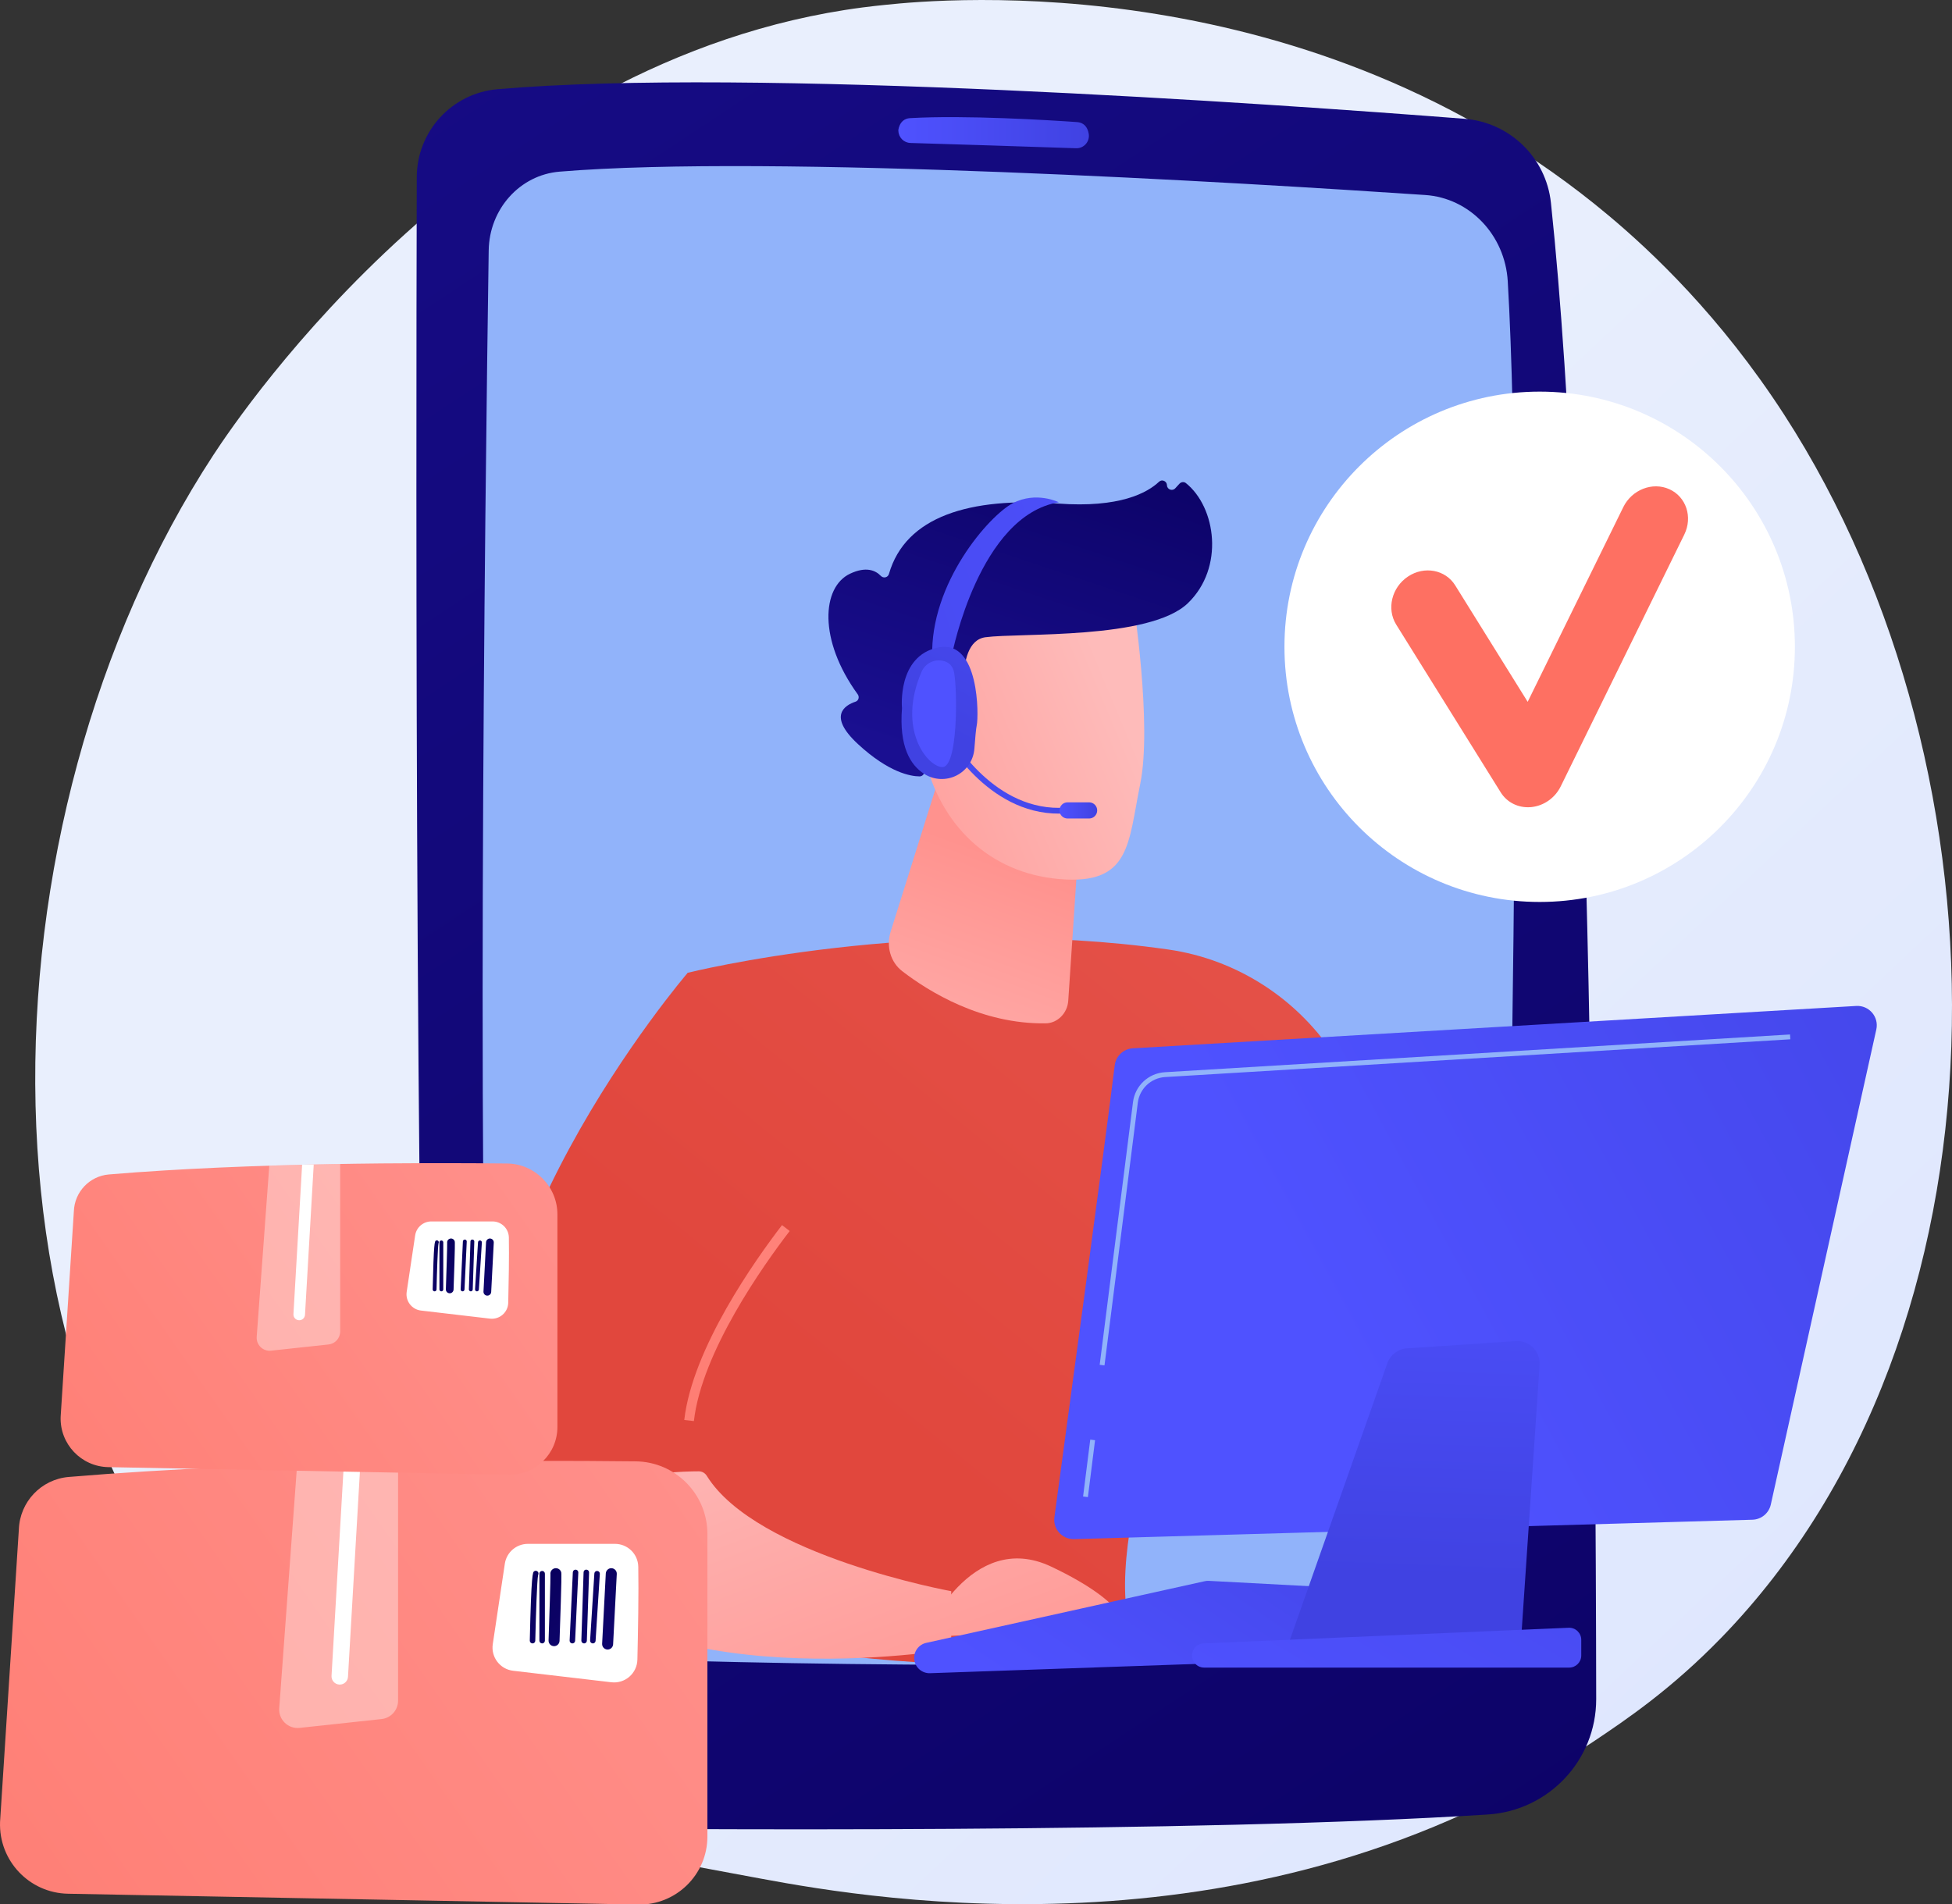
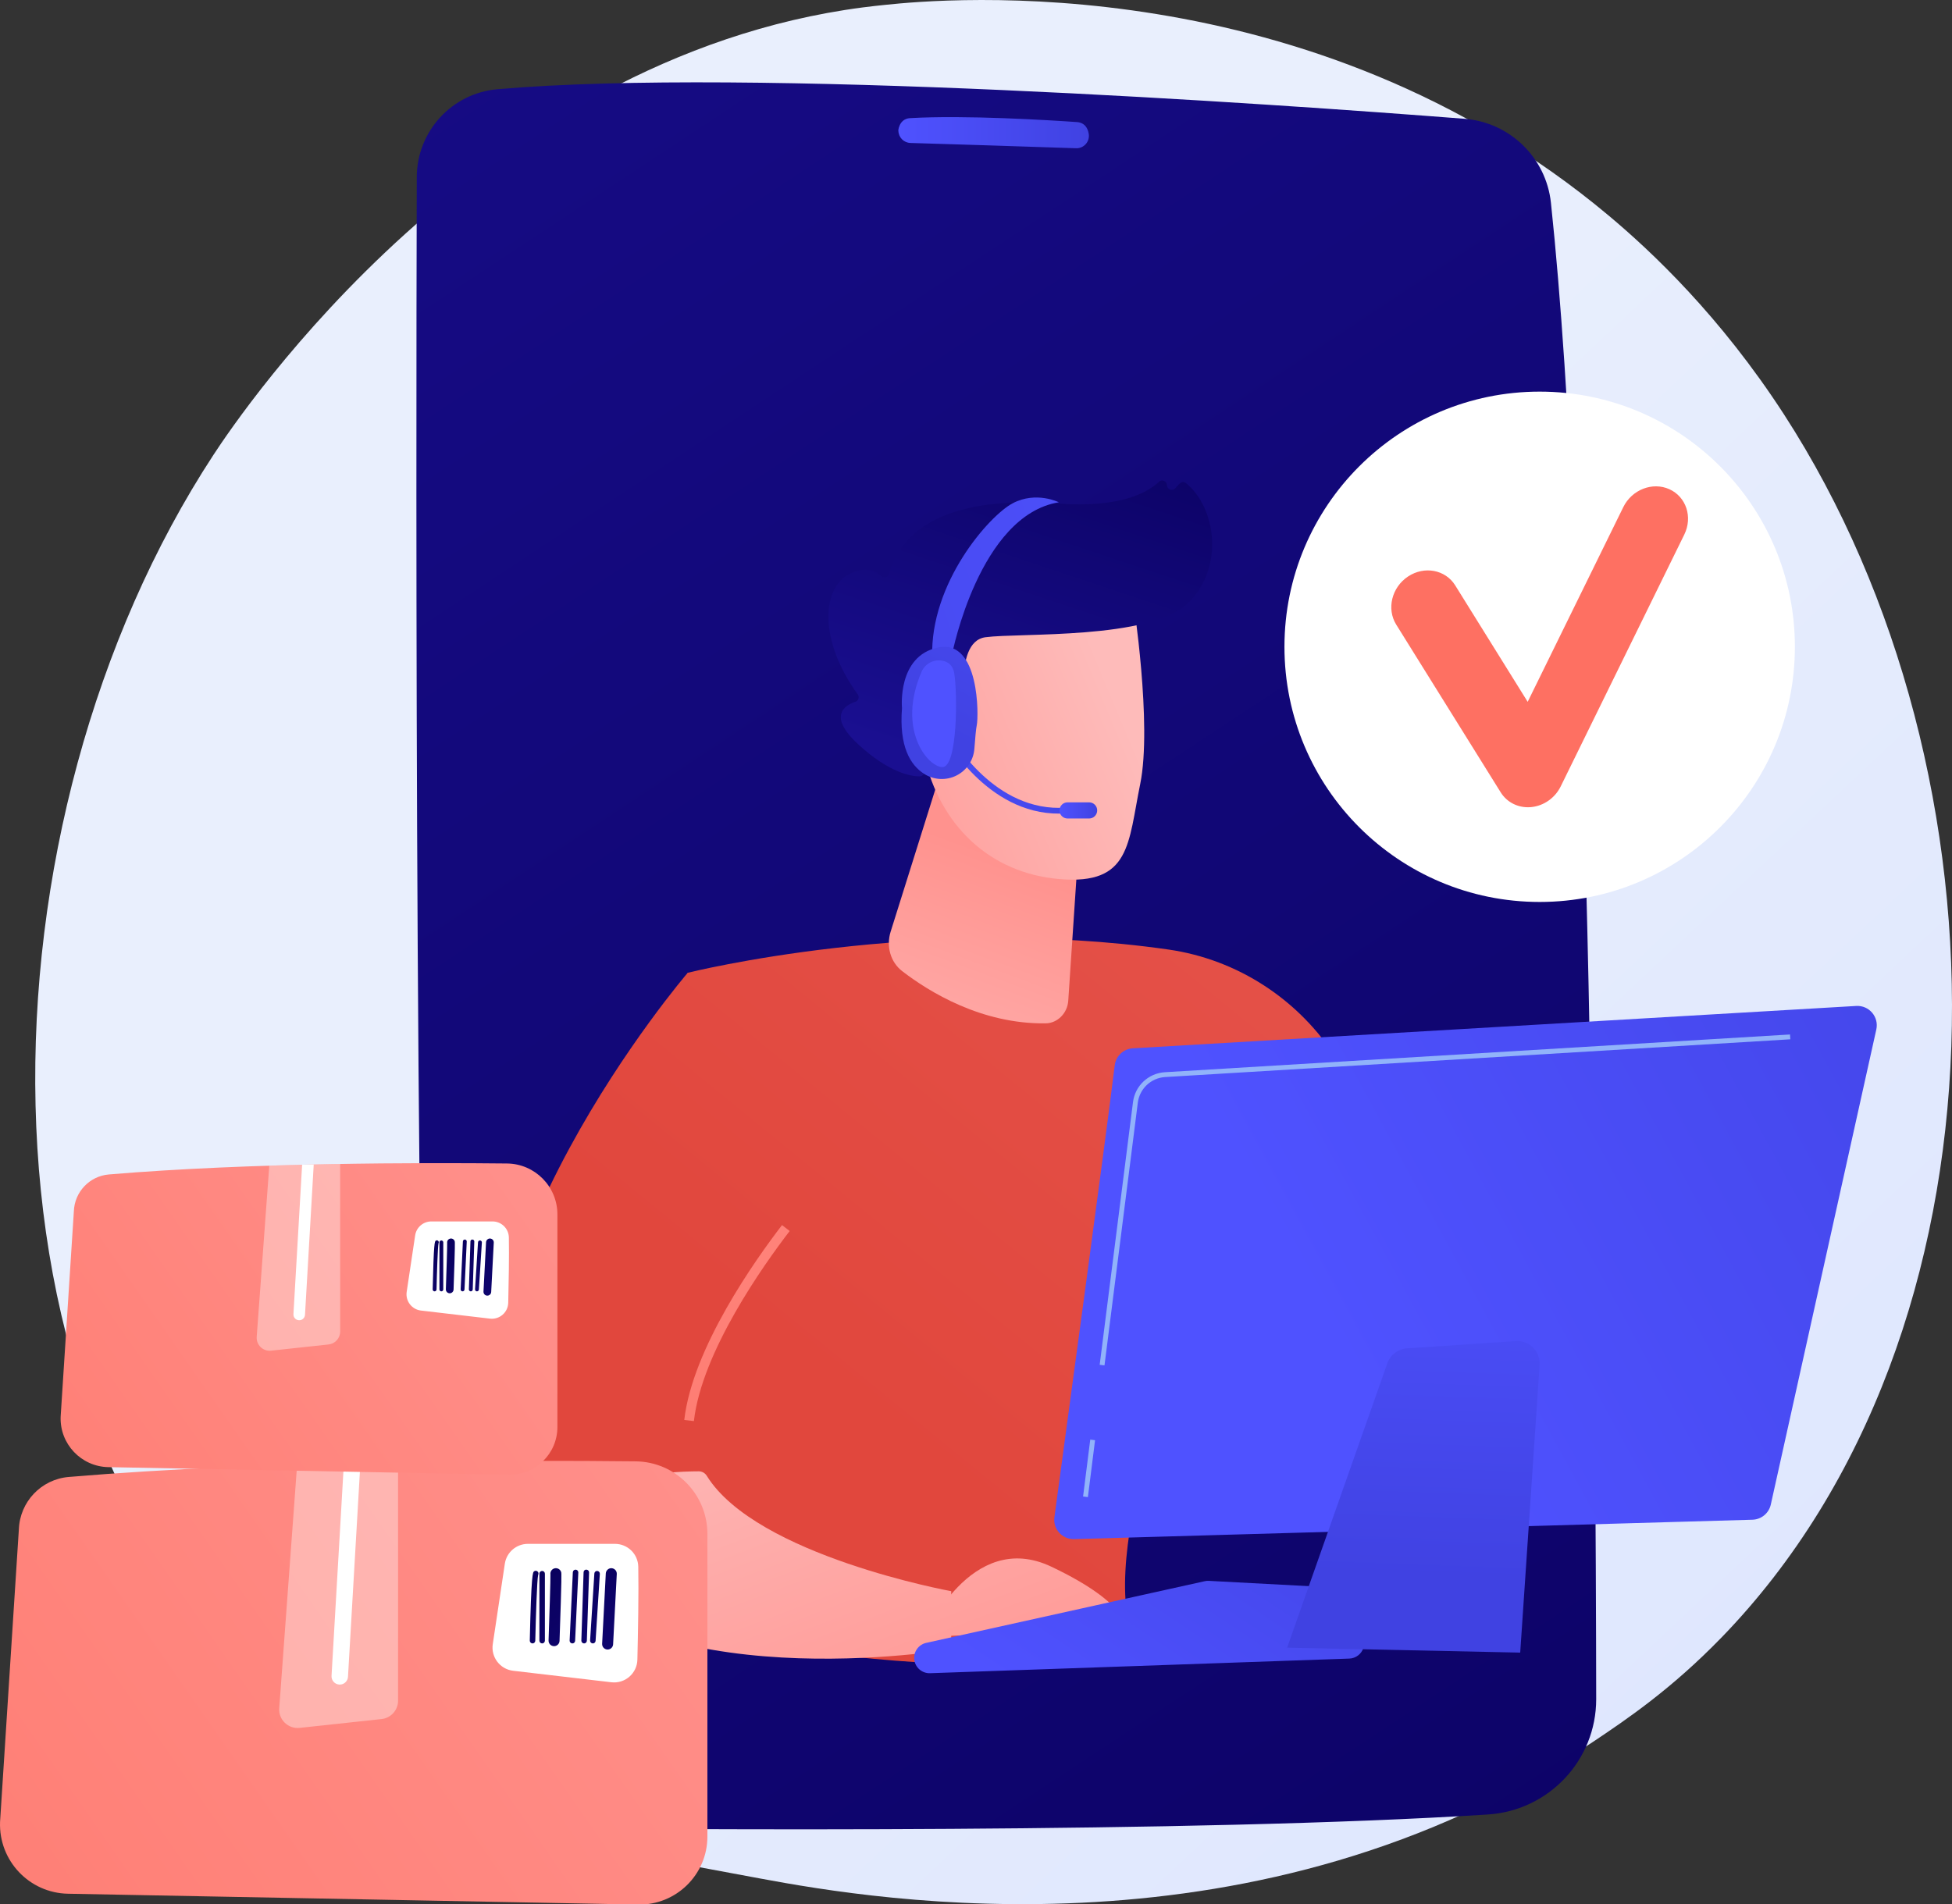
<svg xmlns="http://www.w3.org/2000/svg" id="Layer_1" version="1.1" viewBox="0 0 2856.2 2786.73">
  <rect x="0" y="0" width="2856.2" height="2786.73" fill="#333333" stroke="none" />
  <defs>
    <style>
      .st0 {
        fill: url(#linear-gradient2);
      }

      .st1 {
        fill: url(#linear-gradient36);
      }

      .st2 {
        fill: url(#linear-gradient34);
      }

      .st3 {
        fill: url(#linear-gradient33);
      }

      .st4 {
        fill: url(#linear-gradient10);
      }

      .st5 {
        fill: url(#linear-gradient32);
      }

      .st6 {
        fill: url(#linear-gradient21);
      }

      .st7 {
        fill: url(#linear-gradient37);
      }

      .st8 {
        fill: url(#linear-gradient27);
      }

      .st9 {
        fill: url(#linear-gradient35);
      }

      .st10, .st11 {
        fill: #fff;
      }

      .st12 {
        fill: url(#linear-gradient26);
      }

      .st13 {
        fill: url(#linear-gradient1);
      }

      .st14 {
        fill: url(#linear-gradient9);
      }

      .st11 {
        isolation: isolate;
        opacity: .37;
      }

      .st15 {
        fill: url(#linear-gradient18);
      }

      .st16 {
        fill: url(#linear-gradient23);
      }

      .st17 {
        fill: url(#linear-gradient8);
      }

      .st18 {
        fill: url(#linear-gradient11);
      }

      .st19 {
        fill: url(#linear-gradient16);
      }

      .st20 {
        fill: url(#linear-gradient24);
      }

      .st21 {
        fill: url(#linear-gradient30);
      }

      .st22 {
        fill: url(#linear-gradient22);
      }

      .st23 {
        fill: url(#linear-gradient29);
      }

      .st24 {
        fill: url(#linear-gradient19);
      }

      .st25 {
        fill: url(#linear-gradient12);
      }

      .st26 {
        fill: url(#linear-gradient28);
      }

      .st27 {
        fill: url(#linear-gradient7);
      }

      .st28 {
        fill: url(#linear-gradient20);
      }

      .st29 {
        fill: url(#linear-gradient4);
      }

      .st30 {
        fill: url(#linear-gradient31);
      }

      .st31 {
        fill: url(#linear-gradient14);
      }

      .st32 {
        fill: url(#linear-gradient5);
      }

      .st33 {
        fill: url(#linear-gradient3);
      }

      .st34 {
        fill: url(#linear-gradient38);
      }

      .st35 {
        fill: url(#linear-gradient25);
      }

      .st36 {
        fill: url(#linear-gradient15);
      }

      .st37 {
        fill: #91b3fa;
      }

      .st38 {
        fill: url(#linear-gradient17);
      }

      .st39 {
        fill: url(#linear-gradient6);
      }

      .st40 {
        fill: url(#linear-gradient13);
      }

      .st41 {
        fill: url(#linear-gradient);
      }
    </style>
    <linearGradient id="linear-gradient" x1="3112.51" y1="468.77" x2="1134.97" y2="2573.89" gradientTransform="translate(0 3710) scale(1 -1)" gradientUnits="userSpaceOnUse">
      <stop offset="0" stop-color="#dae3fe" />
      <stop offset="1" stop-color="#e9effd" />
    </linearGradient>
    <linearGradient id="linear-gradient1" x1="2967.86" y1="-24.51" x2="-204.42" y2="4781.98" gradientTransform="translate(0 3710) scale(1 -1)" gradientUnits="userSpaceOnUse">
      <stop offset="0" stop-color="#09005d" />
      <stop offset="1" stop-color="#1a0f91" />
    </linearGradient>
    <linearGradient id="linear-gradient2" x1="1314.44" y1="3515.81" x2="1593.31" y2="3515.81" gradientTransform="translate(0 3710) scale(1 -1)" gradientUnits="userSpaceOnUse">
      <stop offset="0" stop-color="#4f52ff" />
      <stop offset="1" stop-color="#4042e2" />
    </linearGradient>
    <linearGradient id="linear-gradient3" x1="1345.66" y1="1566.06" x2="2842.54" y2="3399.4" gradientTransform="translate(0 3710) scale(1 -1)" gradientUnits="userSpaceOnUse">
      <stop offset="0" stop-color="#e1473d" />
      <stop offset="1" stop-color="#e9605a" />
    </linearGradient>
    <linearGradient id="linear-gradient4" x1="776.81" y1="1772.01" x2="769.71" y2="2254.51" gradientTransform="translate(-45.8 3086.22) rotate(21.11) scale(1 -1)" gradientUnits="userSpaceOnUse">
      <stop offset="0" stop-color="#febbba" />
      <stop offset="1" stop-color="#ff928e" />
    </linearGradient>
    <linearGradient id="linear-gradient5" x1="11879.34" y1="2608.22" x2="11457.65" y2="2285.56" gradientTransform="translate(-10517.48 529.78) rotate(14.72) scale(1 -1)" gradientUnits="userSpaceOnUse">
      <stop offset="0" stop-color="#febbba" />
      <stop offset="1" stop-color="#ff928e" />
    </linearGradient>
    <linearGradient id="linear-gradient6" x1="1605.98" y1="3197.63" x2="1399.99" y2="2579.66" gradientTransform="translate(0 3710) scale(1 -1)" gradientUnits="userSpaceOnUse">
      <stop offset="0" stop-color="#09005d" />
      <stop offset="1" stop-color="#1a0f91" />
    </linearGradient>
    <linearGradient id="linear-gradient7" x1="11827.04" y1="2676.58" x2="11405.34" y2="2353.92" gradientTransform="translate(-10517.48 529.78) rotate(14.72) scale(1 -1)" gradientUnits="userSpaceOnUse">
      <stop offset="0" stop-color="#febbba" />
      <stop offset="1" stop-color="#ff928e" />
    </linearGradient>
    <linearGradient id="linear-gradient8" x1="973.37" y1="1870.03" x2="2470.25" y2="3703.36" gradientTransform="translate(0 3710) scale(1 -1)" gradientUnits="userSpaceOnUse">
      <stop offset="0" stop-color="#e1473d" />
      <stop offset="1" stop-color="#e9605a" />
    </linearGradient>
    <linearGradient id="linear-gradient9" x1="869.66" y1="2681.79" x2="1261.05" y2="972.05" gradientTransform="translate(0 3710) scale(1 -1)" gradientUnits="userSpaceOnUse">
      <stop offset="0" stop-color="#ff928e" />
      <stop offset="1" stop-color="#fe7062" />
    </linearGradient>
    <linearGradient id="linear-gradient10" x1="976.88" y1="1684.73" x2="1229.72" y2="1019.36" gradientTransform="translate(0 3710) scale(1 -1)" gradientUnits="userSpaceOnUse">
      <stop offset="0" stop-color="#febbba" />
      <stop offset="1" stop-color="#ff928e" />
    </linearGradient>
    <linearGradient id="linear-gradient11" x1="1304.07" y1="1838.63" x2="1573.71" y2="1129.05" gradientTransform="translate(0 3710) scale(1 -1)" gradientUnits="userSpaceOnUse">
      <stop offset="0" stop-color="#febbba" />
      <stop offset="1" stop-color="#ff928e" />
    </linearGradient>
    <linearGradient id="linear-gradient12" x1="1582.85" y1="1168.46" x2="1933.02" y2="1693.71" gradientTransform="translate(0 3710) scale(1 -1)" gradientUnits="userSpaceOnUse">
      <stop offset="0" stop-color="#4f52ff" />
      <stop offset="1" stop-color="#4042e2" />
    </linearGradient>
    <linearGradient id="linear-gradient13" x1="1702.37" y1="1088.78" x2="2052.54" y2="1614.03" gradientTransform="translate(0 3710) scale(1 -1)" gradientUnits="userSpaceOnUse">
      <stop offset="0" stop-color="#4f52ff" />
      <stop offset="1" stop-color="#4042e2" />
    </linearGradient>
    <linearGradient id="linear-gradient14" x1="1949.16" y1="1742.64" x2="3179.9" y2="2412.08" gradientTransform="translate(0 3710) scale(1 -1)" gradientUnits="userSpaceOnUse">
      <stop offset="0" stop-color="#4f52ff" />
      <stop offset="1" stop-color="#4042e2" />
    </linearGradient>
    <linearGradient id="linear-gradient15" x1="2084.93" y1="1969.02" x2="2064.34" y2="1402.57" gradientTransform="translate(0 3710) scale(1 -1)" gradientUnits="userSpaceOnUse">
      <stop offset="0" stop-color="#4f52ff" />
      <stop offset="1" stop-color="#4042e2" />
    </linearGradient>
    <linearGradient id="linear-gradient16" x1="1911.2" y1="1088.06" x2="2441.99" y2="1985.49" gradientTransform="translate(0 3710) scale(1 -1)" gradientUnits="userSpaceOnUse">
      <stop offset="0" stop-color="#4f52ff" />
      <stop offset="1" stop-color="#4042e2" />
    </linearGradient>
    <linearGradient id="linear-gradient17" x1="1727.89" y1="2502.2" x2="1893.62" y2="2614.55" gradientTransform="translate(101.51 3983.38) rotate(-9.74) scale(1 -1)" gradientUnits="userSpaceOnUse">
      <stop offset="0" stop-color="#4f52ff" />
      <stop offset="1" stop-color="#4042e2" />
    </linearGradient>
    <linearGradient id="linear-gradient18" x1="1550.24" y1="2523.95" x2="1605.43" y2="2523.95" gradientTransform="translate(0 3710) scale(1 -1)" gradientUnits="userSpaceOnUse">
      <stop offset="0" stop-color="#4f52ff" />
      <stop offset="1" stop-color="#4042e2" />
    </linearGradient>
    <linearGradient id="linear-gradient19" x1="2291.74" y1="2937.46" x2="1032.99" y2="2729.49" gradientTransform="translate(101.51 3983.38) rotate(-9.74) scale(1 -1)" gradientUnits="userSpaceOnUse">
      <stop offset="0" stop-color="#4f52ff" />
      <stop offset="1" stop-color="#4042e2" />
    </linearGradient>
    <linearGradient id="linear-gradient20" x1="1561.23" y1="3025.01" x2="1365.54" y2="2643.93" gradientTransform="translate(0 3710) scale(1 -1)" gradientUnits="userSpaceOnUse">
      <stop offset="0" stop-color="#4f52ff" />
      <stop offset="1" stop-color="#4042e2" />
    </linearGradient>
    <linearGradient id="linear-gradient21" x1="1481.26" y1="2770.46" x2="1670.09" y2="2952.42" gradientTransform="translate(0 3710) scale(1 -1)" gradientUnits="userSpaceOnUse">
      <stop offset="0" stop-color="#4f52ff" />
      <stop offset="1" stop-color="#4042e2" />
    </linearGradient>
    <linearGradient id="linear-gradient22" x1="2177.05" y1="3538.21" x2="2223.4" y2="3139.61" gradientTransform="translate(0 3710) scale(1 -1)" gradientUnits="userSpaceOnUse">
      <stop offset="0" stop-color="#ff928e" />
      <stop offset="1" stop-color="#fe7062" />
    </linearGradient>
    <linearGradient id="linear-gradient23" x1="-32.16" y1="1691.52" x2="2037.57" y2="247.52" gradientTransform="translate(1145.72 3710) rotate(-180)" gradientUnits="userSpaceOnUse">
      <stop offset="0" stop-color="#ff928e" />
      <stop offset="1" stop-color="#fe7062" />
    </linearGradient>
    <linearGradient id="linear-gradient24" x1="323.75" y1="1428.52" x2="66.47" y2="1054.66" gradientTransform="translate(1145.72 3710) rotate(-180)" gradientUnits="userSpaceOnUse">
      <stop offset="0" stop-color="#09005d" />
      <stop offset="1" stop-color="#1a0f91" />
    </linearGradient>
    <linearGradient id="linear-gradient25" x1="333" y1="1422.15" x2="75.72" y2="1048.29" gradientTransform="translate(1145.72 3710) rotate(-180)" gradientUnits="userSpaceOnUse">
      <stop offset="0" stop-color="#09005d" />
      <stop offset="1" stop-color="#1a0f91" />
    </linearGradient>
    <linearGradient id="linear-gradient26" x1="344.16" y1="1414.47" x2="86.89" y2="1040.61" gradientTransform="translate(1145.72 3710) rotate(-180)" gradientUnits="userSpaceOnUse">
      <stop offset="0" stop-color="#09005d" />
      <stop offset="1" stop-color="#1a0f91" />
    </linearGradient>
    <linearGradient id="linear-gradient27" x1="363.47" y1="1401.18" x2="106.19" y2="1027.33" gradientTransform="translate(1145.72 3710) rotate(-180)" gradientUnits="userSpaceOnUse">
      <stop offset="0" stop-color="#09005d" />
      <stop offset="1" stop-color="#1a0f91" />
    </linearGradient>
    <linearGradient id="linear-gradient28" x1="376.2" y1="1392.42" x2="118.92" y2="1018.57" gradientTransform="translate(1145.72 3710) rotate(-180)" gradientUnits="userSpaceOnUse">
      <stop offset="0" stop-color="#09005d" />
      <stop offset="1" stop-color="#1a0f91" />
    </linearGradient>
    <linearGradient id="linear-gradient29" x1="384.1" y1="1386.98" x2="126.83" y2="1013.13" gradientTransform="translate(1145.72 3710) rotate(-180)" gradientUnits="userSpaceOnUse">
      <stop offset="0" stop-color="#09005d" />
      <stop offset="1" stop-color="#1a0f91" />
    </linearGradient>
    <linearGradient id="linear-gradient30" x1="310.51" y1="1437.63" x2="53.23" y2="1063.77" gradientTransform="translate(1145.72 3710) rotate(-180)" gradientUnits="userSpaceOnUse">
      <stop offset="0" stop-color="#09005d" />
      <stop offset="1" stop-color="#1a0f91" />
    </linearGradient>
    <linearGradient id="linear-gradient31" x1="260.35" y1="2070.35" x2="1713.87" y2="1056.27" gradientTransform="translate(1145.72 3710) rotate(-180)" gradientUnits="userSpaceOnUse">
      <stop offset="0" stop-color="#ff928e" />
      <stop offset="1" stop-color="#fe7062" />
    </linearGradient>
    <linearGradient id="linear-gradient32" x1="479.78" y1="1906.95" x2="299.1" y2="1644.4" gradientTransform="translate(1145.72 3710) rotate(-180)" gradientUnits="userSpaceOnUse">
      <stop offset="0" stop-color="#09005d" />
      <stop offset="1" stop-color="#1a0f91" />
    </linearGradient>
    <linearGradient id="linear-gradient33" x1="486.27" y1="1902.48" x2="305.59" y2="1639.93" gradientTransform="translate(1145.72 3710) rotate(-180)" gradientUnits="userSpaceOnUse">
      <stop offset="0" stop-color="#09005d" />
      <stop offset="1" stop-color="#1a0f91" />
    </linearGradient>
    <linearGradient id="linear-gradient34" x1="494.11" y1="1897.08" x2="313.43" y2="1634.53" gradientTransform="translate(1145.72 3710) rotate(-180)" gradientUnits="userSpaceOnUse">
      <stop offset="0" stop-color="#09005d" />
      <stop offset="1" stop-color="#1a0f91" />
    </linearGradient>
    <linearGradient id="linear-gradient35" x1="507.67" y1="1887.75" x2="326.99" y2="1625.2" gradientTransform="translate(1145.72 3710) rotate(-180)" gradientUnits="userSpaceOnUse">
      <stop offset="0" stop-color="#09005d" />
      <stop offset="1" stop-color="#1a0f91" />
    </linearGradient>
    <linearGradient id="linear-gradient36" x1="516.61" y1="1881.6" x2="335.93" y2="1619.05" gradientTransform="translate(1145.72 3710) rotate(-180)" gradientUnits="userSpaceOnUse">
      <stop offset="0" stop-color="#09005d" />
      <stop offset="1" stop-color="#1a0f91" />
    </linearGradient>
    <linearGradient id="linear-gradient37" x1="522.16" y1="1877.78" x2="341.48" y2="1615.23" gradientTransform="translate(1145.72 3710) rotate(-180)" gradientUnits="userSpaceOnUse">
      <stop offset="0" stop-color="#09005d" />
      <stop offset="1" stop-color="#1a0f91" />
    </linearGradient>
    <linearGradient id="linear-gradient38" x1="470.48" y1="1913.35" x2="289.8" y2="1650.8" gradientTransform="translate(1145.72 3710) rotate(-180)" gradientUnits="userSpaceOnUse">
      <stop offset="0" stop-color="#09005d" />
      <stop offset="1" stop-color="#1a0f91" />
    </linearGradient>
  </defs>
  <g id="Illustration">
    <g>
      <path class="st41" d="M2518.75,2396.67c-73,75.25-138.32,119.48-188.33,152.88-487.75,325.68-1045.3,231.81-1217.68,199.72-278.12-51.76-512.88-88.28-714.59-270.52C-60.2,2064.66-37.9,1200.83,312.33,665.72c41.53-63.45,391.22-581.81,949.98-654.85,13.67-1.79,23.86-2.8,32.8-3.75,86.44-9.15,622.08-57.45,1058.85,308.47,62.52,52.38,163.13,146.86,256.44,290.96,341.15,526.88,342.23,1342.91-91.63,1790.12Z" />
      <g>
        <g>
          <path class="st13" d="M727.82,130.58c-66.67,5.8-117.79,61.64-117.98,128.56-1.16,409.28-3.08,1820.99,23.6,2320.66,2.83,52.94,46.22,94.52,99.23,95.09,262.18,2.82,1016.32,8.01,1444.45-19.38,89.17-5.7,158.56-79.56,158.46-168.91-.52-429.55-7.38-1637.6-66.23-2189.79-7.05-66.16-60.23-117.8-126.57-122.97-285.95-22.28-1045.28-75.41-1414.97-43.26Z" />
-           <path class="st37" d="M715.07,366.4c-5.15,350.1-19.81,1514.75,5.78,1944.6,3.74,62.83,52.54,112.43,112.81,114.53,248.11,8.65,884.36,25.38,1246.91-14.51,65.28-7.18,115.18-63.77,116.92-132.29,9.07-357.28,33.56-1442.01,8.69-1867.05-3.97-67.81-55.77-121.91-120.71-126.29-268.65-18.1-958.51-59.85-1266.8-34.17-57.87,4.82-102.7,54.57-103.59,115.18Z" />
          <path class="st0" d="M1314.55,191.45c.21,9.67,7.93,17.48,17.6,17.78,47.74,1.45,182.23,5.57,242.34,7.73,11.85.43,20.91-10.42,18.41-22.01-.21-.36-1.75-15.23-16.93-16.28-40.66-2.83-163.34-10.45-244.41-5.77-16.65.96-17.55,19.89-17.01,18.56Z" />
        </g>
        <g>
          <g>
            <path class="st33" d="M1006.29,1423.68s341.98-85.79,703.3-34.05c101.66,14.56,191.71,73.7,246.57,160.52,98.85,156.43,238.6,435.19,209.04,725.92l-155.15,38.36s-107.23-345.02-227.91-485.43c0,0-142.93,325.78-135.7,504.68.2,5.06.53,10,.98,14.81,16.4,175.03-686.08,32.66-686.08,32.66l44.94-957.47Z" />
            <path class="st29" d="M1376,1131.63l-72.81,231.91c-6.77,21.57-.04,44.68,16.88,57.71,38.97,30.01,116,77.8,210.11,76.42,17.22-.25,31.7-14.95,32.9-32.98l25.87-387.62-212.95,54.56Z" />
            <g>
              <path class="st32" d="M1657.91,877.47s28.28,182.64,10.47,269.92-13.94,147.97-117.95,139.16c-104.02-8.81-174.78-80.37-197.66-177.99,0,0-36.43-150.72-6.27-200.6s311.41-30.48,311.41-30.48Z" />
              <path class="st39" d="M1402.94,1055.87l12.57,3.3s-23.89-119.88,26.54-126.59,240.41,3.9,296.12-49.86c53.71-51.83,41.2-140.29-2.99-175.74-2.79-2.24-6.92-1.73-9.34.91l-6.21,6.75c-4.25,4.63-11.97,1.73-12.12-4.55h0c-.15-5.96-7.29-9.13-11.62-5.03-16.94,16.01-57.36,38.65-148.04,31.88-128.68-9.59-222.86,18.76-247.14,103.05-1.54,5.34-8.06,6.79-11.91,2.79-7.61-7.9-21.43-14.3-45.08-3.1-41.14,19.48-46.67,96.61,11.32,176.48,2.76,3.8,1.29,9.27-3.17,10.74-15.68,5.2-41.09,20.7,3.37,61.94,45.48,42.19,77.61,47.33,90.22,47.41,3.39.02,6.29-2.31,6.95-5.64l15.1-76.38c.78-3.95,4.73-6.42,8.63-5.4l26.8,7.04Z" />
              <path class="st27" d="M1401.9,1072.41s.29-111.84-54.36-94.82c-54.65,17.02-6.46,123.7,30.24,137.53l24.12-42.71Z" />
            </g>
            <g>
              <path class="st17" d="M1020.56,2158.31c-15.15-106.97,83.48-301.39,129.3-361.05,13.11-17.07,20.44-37.93,20.62-59.45,1.34-151.49-62.27-248.79-164.19-314.12,0,0-369.91,430.96-275.72,762.44,10.16,35.77,25.91,66.51,45.88,92.92,14.84-124.9,171.36-114.97,244.11-120.73Z" />
              <path class="st14" d="M1015.31,2079.76l-14.09-1.61c11.95-104.9,104-234.4,143.02-285.21l11.25,8.64c-38.3,49.87-128.62,176.81-140.18,278.18Z" />
              <path class="st4" d="M1022.44,2153.29c-41.61.07-233,6.62-250.67,120.81,165.07,218.33,620.09,139.56,620.09,139.56v-84.96s-285.22-51.8-357.73-168.9c-2.51-4.05-6.91-6.52-11.68-6.51Z" />
            </g>
            <path class="st18" d="M1352.8,2395.15s67.18-158.53,185.56-102.3c118.38,56.23,109.07,93.03,109.07,93.03l-294.64,9.27Z" />
            <path class="st25" d="M1337.71,2428.04h0c.94,12,11.16,21.12,23.19,20.7l613.43-21.4c9.53-.33,17.82-6.65,20.67-15.75l17.8-56.98c4.37-14-5.61-28.36-20.26-29.14l-223.7-11.88c-2.03-.11-4.07.06-6.05.5l-407.54,90.26c-10.94,2.42-18.42,12.53-17.54,23.7Z" />
            <polygon class="st40" points="1748.9 2405.65 1765.78 2327 1995.56 2337.97 1980.44 2403.22 1748.9 2405.65" />
            <path class="st31" d="M1631.1,1559.07c-13,106.26-71.51,538-88.25,661.35-2.35,17.35,11.42,32.61,28.93,32.1l992.42-28.4c12.99-.37,24.06-9.52,26.88-22.2l154.38-695.25c4.08-18.38-10.55-35.56-29.35-34.46l-1058.51,62c-13.69.8-24.83,11.25-26.49,24.85Z" />
            <path class="st36" d="M2030.02,1995.07l-146.67,416.3,341.05,7.23,28.4-421.03c1.33-19.76-15.05-36.16-34.81-34.85l-159.27,10.57c-13.06.87-24.34,9.43-28.69,21.78Z" />
-             <path class="st19" d="M1745.08,2417.3h0c-3.76,11.46,4.77,23.24,16.83,23.24h534.11c9.78,0,17.71-7.93,17.71-17.71v-22.91c0-10.08-8.4-18.13-18.47-17.7l-534.11,22.91c-7.37.32-13.77,5.17-16.07,12.18Z" />
          </g>
          <path class="st37" d="M1616.11,1998.28l-7.04-.89,48.76-384.54c3.02-23.86,22.63-42.21,46.63-43.66l914.72-55.24.43,7.08-914.72,55.24c-20.59,1.24-37.43,17-40.02,37.47l-48.76,384.54Z" />
          <rect class="st37" x="1551.6" y="2145.4" width="83.92" height="7.1" transform="translate(-737.72 3461.41) rotate(-82.82)" />
          <g>
            <g>
              <path class="st38" d="M1560.5,1190.31c-110.21,8.33-174.27-105.63-174.9-106.79l7.38-4.06c.61,1.1,62.13,110.36,166.89,102.45l.64,8.4Z" />
              <path class="st15" d="M1605.43,1186.05c0,6.53-5.3,11.83-11.83,11.83h-31.54c-6.53,0-11.83-5.3-11.83-11.83h0c0-6.53,5.3-11.83,11.83-11.83h31.54c6.53,0,11.83,5.3,11.83,11.83h0Z" />
            </g>
            <g>
              <path class="st24" d="M1393.19,957.11s39.56-202.89,156.09-222.03c0,0-33.01-16.61-67.41,1.41s-121.37,116.78-117.82,225.62c23.66,8.52,29.14-5,29.14-5Z" />
              <path class="st28" d="M1372.95,947.51c-60.58,12.3-53.14,88.91-53.14,88.91-4.36,55.6,11.86,83.16,32.66,96.3,14.21,8.97,32.09,9.8,47.09,2.23,15-7.57,24.93-22.45,26.17-39.21,1.12-15.13,2.4-29.52,3.52-34.62,2.72-12.38,4.28-125.91-56.31-113.61Z" />
            </g>
            <path class="st6" d="M1378.51,966.88c-12.58-2.19-24.98,4.5-30.04,16.22-36.21,83.88,8.25,138.45,30.07,139.58,23.01,1.2,22.54-109.47,17.65-137.84-2.05-11.89-9.6-16.55-17.69-17.96Z" />
          </g>
        </g>
      </g>
      <g>
        <circle class="st10" cx="2252.87" cy="946.58" r="373.44" />
        <path class="st22" d="M2238.95,1181.31c-17.59,1.15-33.95-7.03-43.06-21.65l-152.91-245.53c-14.33-23.01-6.61-54.53,17.24-70.39,23.83-15.85,54.75-10.06,69.06,12.94l106.04,170.44,139.92-284.97c12.56-25.57,42.73-37.31,67.37-26.21,24.64,11.09,34.44,40.79,21.9,66.35l-180.82,368.56c-8.28,16.88-24.74,28.49-42.98,30.32-.59.06-1.18.11-1.77.15Z" />
      </g>
      <g>
        <g>
          <path class="st16" d="M1035.08,2687.8v-442.93c0-58.19-46.77-105.54-104.96-106.18-174.64-1.9-534.84-2-829.56,22.84-40.22,3.39-71.5,36.35-72.96,76.68L.07,2666.44c-2.05,56.64,42.73,103.96,99.4,105.04l834.17,15.85c55.71,1.06,101.44-43.81,101.44-99.53Z" />
          <path class="st10" d="M933.93,2292.8c.74,37.69-.38,97.49-1.29,136.12-.48,20.1-18.12,35.42-38.09,33.08l-143.73-16.84c-19.15-2.24-32.64-19.89-29.78-38.96l17.64-117.69c2.51-16.71,16.86-29.07,33.75-29.07h127.37c18.56,0,33.76,14.8,34.12,33.36Z" />
          <path class="st11" d="M558.33,2515.84l-119.89,12.93c-16.78,1.81-31.09-12.02-29.86-28.85l26.21-356.65c50.26-1.59,99.83-2.76,147.67-3.57v349.26c0,13.81-10.4,25.39-24.13,26.88Z" />
          <path class="st10" d="M509.19,2454.02c-.37,6.42-5.68,11.36-12.03,11.36-.24,0-.47,0-.71-.02-6.65-.39-11.73-6.08-11.34-12.74l18.08-311.27c8.11-.2,16.15-.38,24.19-.56l-18.19,313.23Z" />
          <g>
            <path class="st20" d="M867.46,2405.15c2.1,0,3.88-1.63,4.01-3.77l6.22-98.04c.14-2.21-1.54-4.12-3.76-4.26-2.33-.18-4.12,1.55-4.26,3.76l-6.22,98.04c-.14,2.21,1.54,4.12,3.76,4.26.09,0,.17,0,.25,0Z" />
            <path class="st35" d="M854.67,2405.15c2.16,0,3.95-1.71,4.02-3.89l3.26-99.92c.07-2.22-1.67-4.08-3.89-4.15-2.56-.12-4.07,1.67-4.15,3.89l-3.26,99.92c-.07,2.22,1.67,4.08,3.89,4.15,0,0,.09,0,.13,0Z" />
            <path class="st12" d="M837.31,2405.14c-2.22-.1-3.93-1.99-3.82-4.2,1.59-33.57,4.63-97.59,4.68-99.77.02-2.2,1.81-3.98,4.02-3.98s4.02,1.8,4.02,4.02c0,1.66-3.91,83.68-4.69,100.11-.1,2.16-1.88,3.83-4.01,3.83-.06,0-.12,0-.19,0ZM838.09,2301.21h.08-.08Z" />
            <path class="st8" d="M810.7,2409.17c4.31,0,7.88-3.42,8.03-7.76,3.4-96.81,2.8-98.99,2.41-100.44-1.16-4.29-5.62-6.81-9.87-5.65-3.93,1.08-6.39,4.89-5.86,8.82.26,5.82-1.54,62.15-2.75,96.69-.16,4.44,3.31,8.17,7.75,8.31.09,0,.2,0,.29,0Z" />
            <path class="st26" d="M793.28,2405.15c2.22,0,4.02-1.8,4.02-4.02v-98.04c0-2.22-1.8-4.02-4.02-4.02s-4.02,1.8-4.02,4.02v98.04c0,2.22,1.8,4.02,4.02,4.02Z" />
            <path class="st23" d="M779.21,2405.15c2.18,0,3.97-1.74,4.02-3.93.77-34.07,2.57-89.71,4.18-96.4.71-1.26.7-2.87-.15-4.17-1.22-1.87-3.71-2.37-5.57-1.15-2.19,1.44-4.27,2.79-6.5,101.53-.05,2.22,1.71,4.06,3.93,4.11h.09Z" />
            <path class="st21" d="M889.09,2414.08c4.25,0,7.8-3.33,8.03-7.62l5.36-102.95c.23-4.44-3.18-8.21-7.62-8.45-4.21-.3-8.21,3.18-8.45,7.62l-5.36,102.95c-.23,4.44,3.18,8.21,7.61,8.45.14,0,.28,0,.42,0Z" />
          </g>
        </g>
        <g>
          <path class="st30" d="M815.61,2088.4v-311.06c0-40.87-32.84-74.12-73.71-74.57-122.65-1.33-375.6-1.4-582.58,16.04-28.24,2.38-50.21,25.53-51.24,53.85l-19.34,300.73c-1.44,39.78,30.01,73.01,69.81,73.77l585.82,11.13c39.12.74,71.24-30.77,71.24-69.9Z" />
          <path class="st10" d="M744.57,1811c.52,26.47-.26,68.46-.91,95.59-.33,14.11-12.73,24.87-26.75,23.23l-100.93-11.83c-13.45-1.57-22.92-13.97-20.91-27.36l12.39-82.65c1.76-11.73,11.84-20.41,23.7-20.41h89.45c13.03,0,23.71,10.4,23.96,23.43Z" />
          <path class="st11" d="M480.79,1967.63l-84.2,9.08c-11.78,1.27-21.83-8.45-20.97-20.26l18.41-250.47c35.3-1.12,70.11-1.94,103.7-2.51v245.28c0,9.7-7.31,17.83-16.95,18.87Z" />
          <path class="st10" d="M446.28,1924.22c-.26,4.5-3.99,7.98-8.45,7.98-.17,0-.33,0-.5-.02-4.67-.27-8.24-4.27-7.96-8.94l12.7-218.6c5.69-.14,11.34-.27,16.98-.39l-12.77,219.97Z" />
          <g>
            <path class="st5" d="M697.89,1889.9c1.48,0,2.72-1.15,2.82-2.65l4.37-68.85c.1-1.55-1.08-2.9-2.64-2.99-1.64-.13-2.9,1.08-2.99,2.64l-4.37,68.85c-.1,1.55,1.08,2.9,2.64,2.99.06,0,.12,0,.18,0Z" />
            <path class="st3" d="M688.9,1889.9c1.52,0,2.77-1.2,2.82-2.73l2.29-70.17c.05-1.56-1.17-2.87-2.73-2.92-1.8-.09-2.86,1.18-2.92,2.73l-2.29,70.17c-.05,1.56,1.18,2.87,2.73,2.92h.09Z" />
            <path class="st2" d="M676.72,1889.89c-1.56-.07-2.76-1.4-2.69-2.95,1.12-23.57,3.25-68.53,3.29-70.06.01-1.54,1.28-2.8,2.82-2.8s2.82,1.26,2.82,2.82c0,1.16-2.75,58.77-3.3,70.3-.07,1.52-1.32,2.69-2.82,2.69-.04,0-.09,0-.13,0ZM677.26,1816.91h.06-.06Z" />
            <path class="st9" d="M658.03,1892.72c3.03,0,5.53-2.4,5.64-5.45,2.39-67.99,1.97-69.52,1.69-70.53-.82-3.02-3.95-4.79-6.93-3.97-2.76.75-4.49,3.44-4.11,6.2.18,4.09-1.08,43.64-1.93,67.9-.11,3.11,2.33,5.74,5.44,5.84.07,0,.14,0,.2,0Z" />
            <path class="st1" d="M645.8,1889.9c1.56,0,2.82-1.26,2.82-2.82v-68.85c0-1.56-1.26-2.82-2.82-2.82s-2.82,1.26-2.82,2.82v68.85c0,1.56,1.26,2.82,2.82,2.82Z" />
            <path class="st7" d="M635.92,1889.9c1.53,0,2.79-1.22,2.82-2.76.54-23.93,1.8-63,2.93-67.7.5-.89.49-2.01-.1-2.93-.85-1.31-2.6-1.67-3.91-.81-1.54,1.01-3,1.96-4.57,71.31-.03,1.56,1.2,2.85,2.76,2.89h.07Z" />
            <path class="st34" d="M713.08,1896.17c2.98,0,5.48-2.34,5.64-5.35l3.77-72.3c.16-3.11-2.23-5.77-5.35-5.93-2.95-.21-5.77,2.23-5.93,5.35l-3.77,72.3c-.16,3.11,2.23,5.77,5.35,5.93.1,0,.2,0,.3,0Z" />
          </g>
        </g>
      </g>
    </g>
  </g>
</svg>